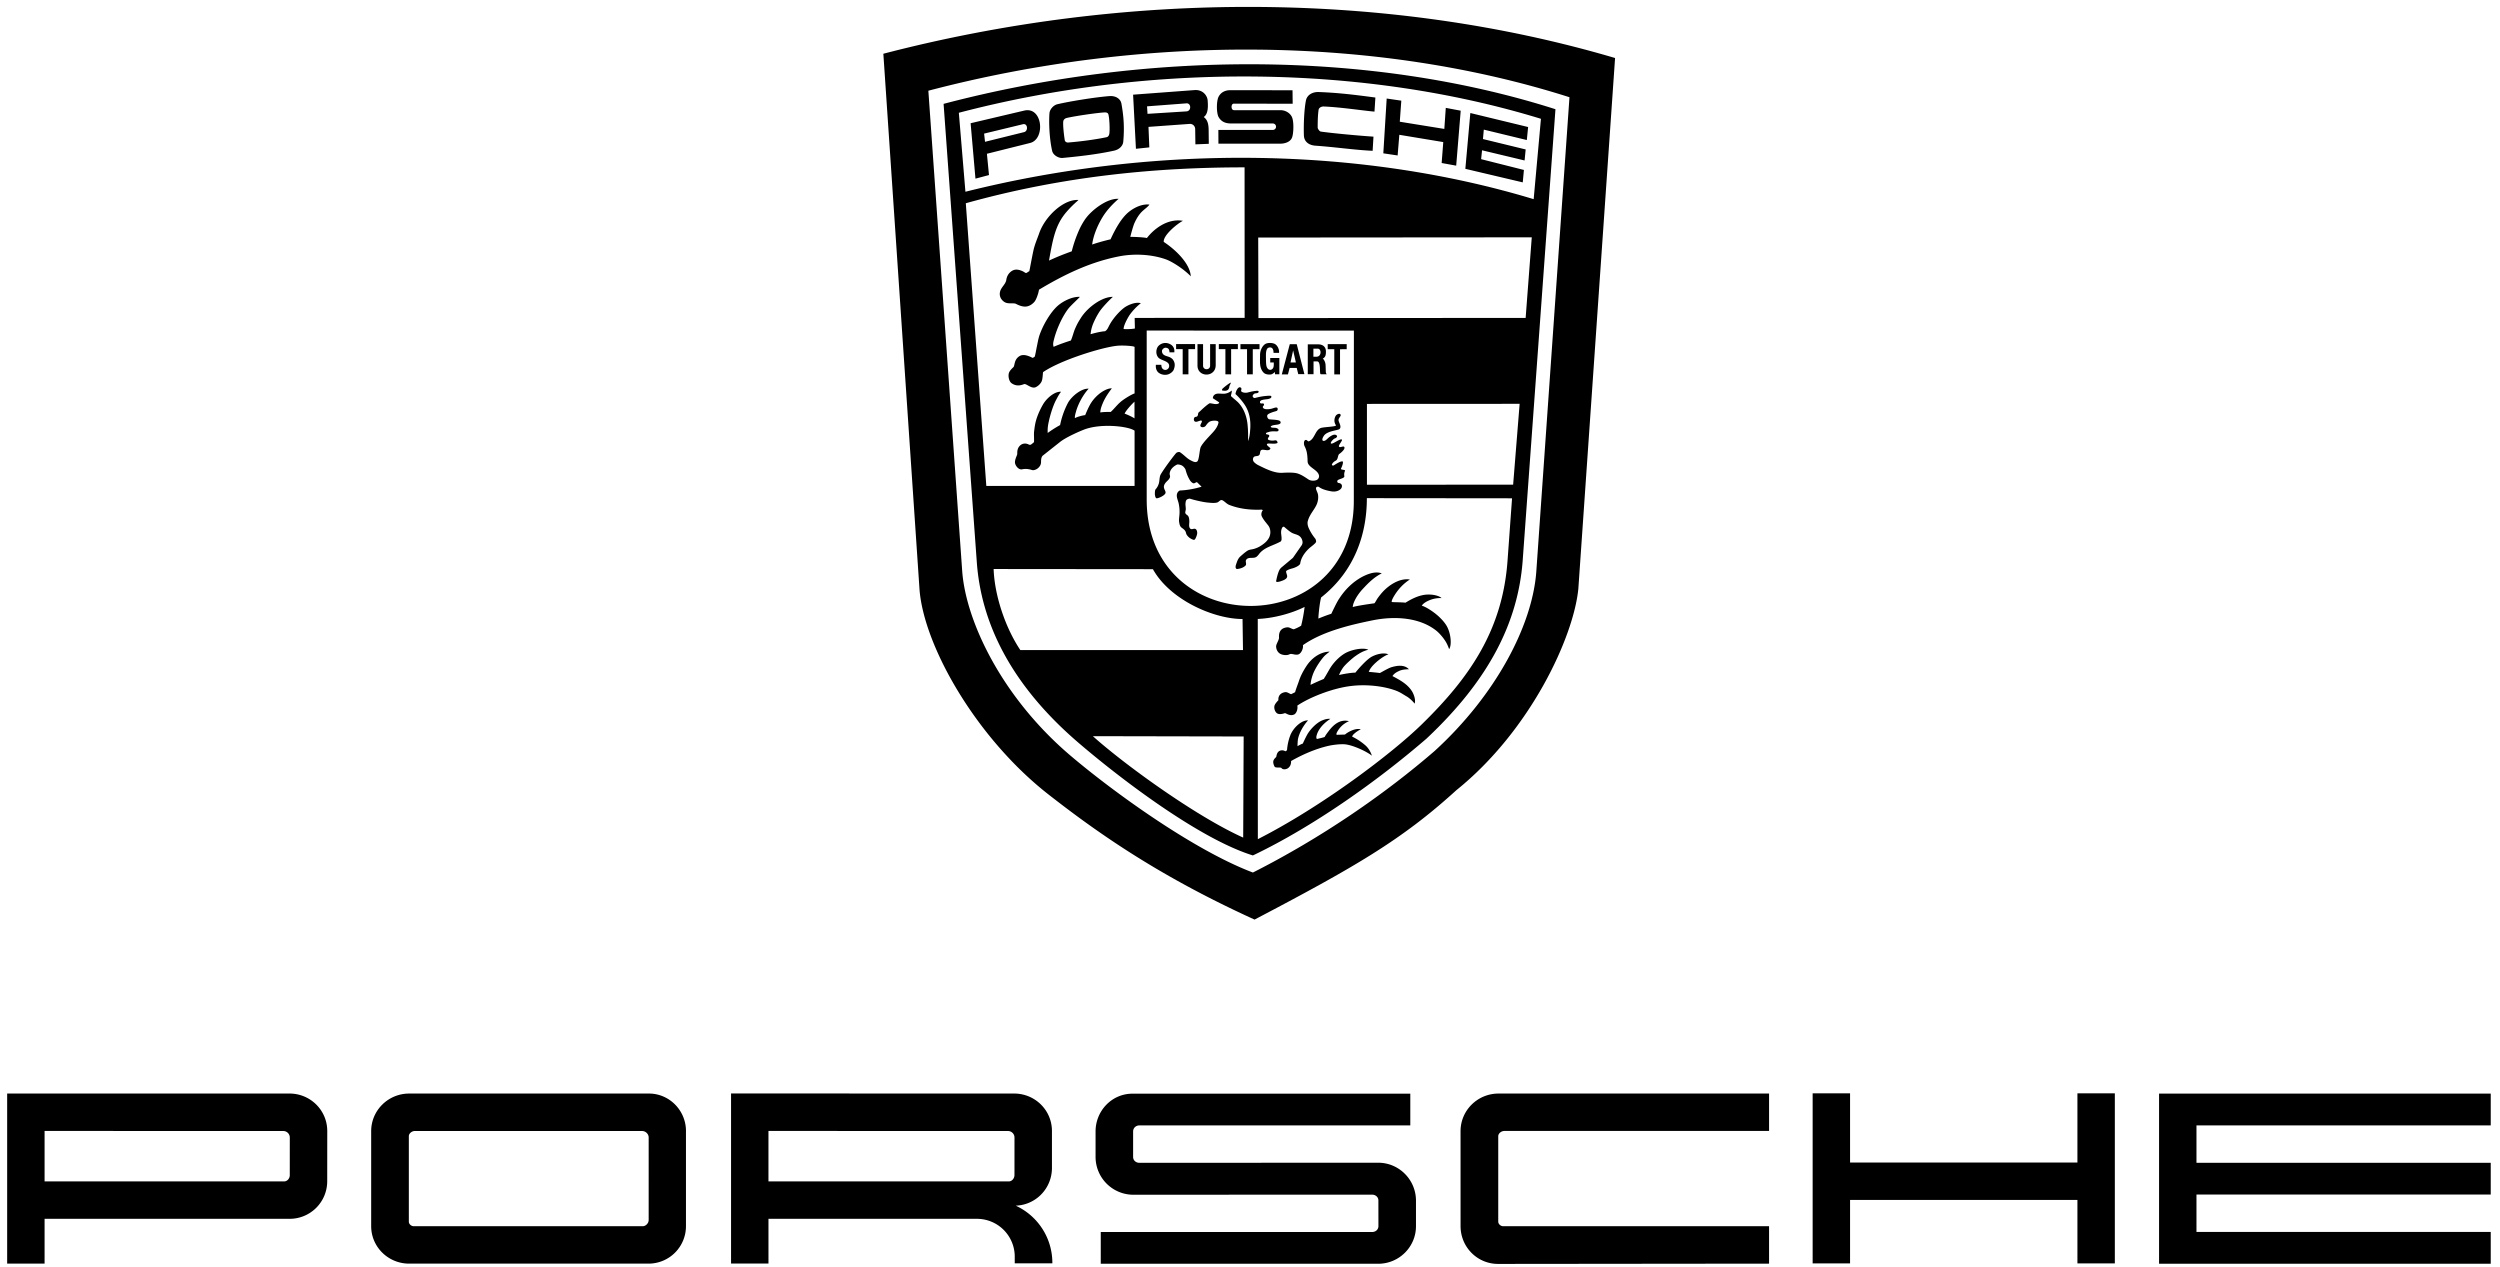
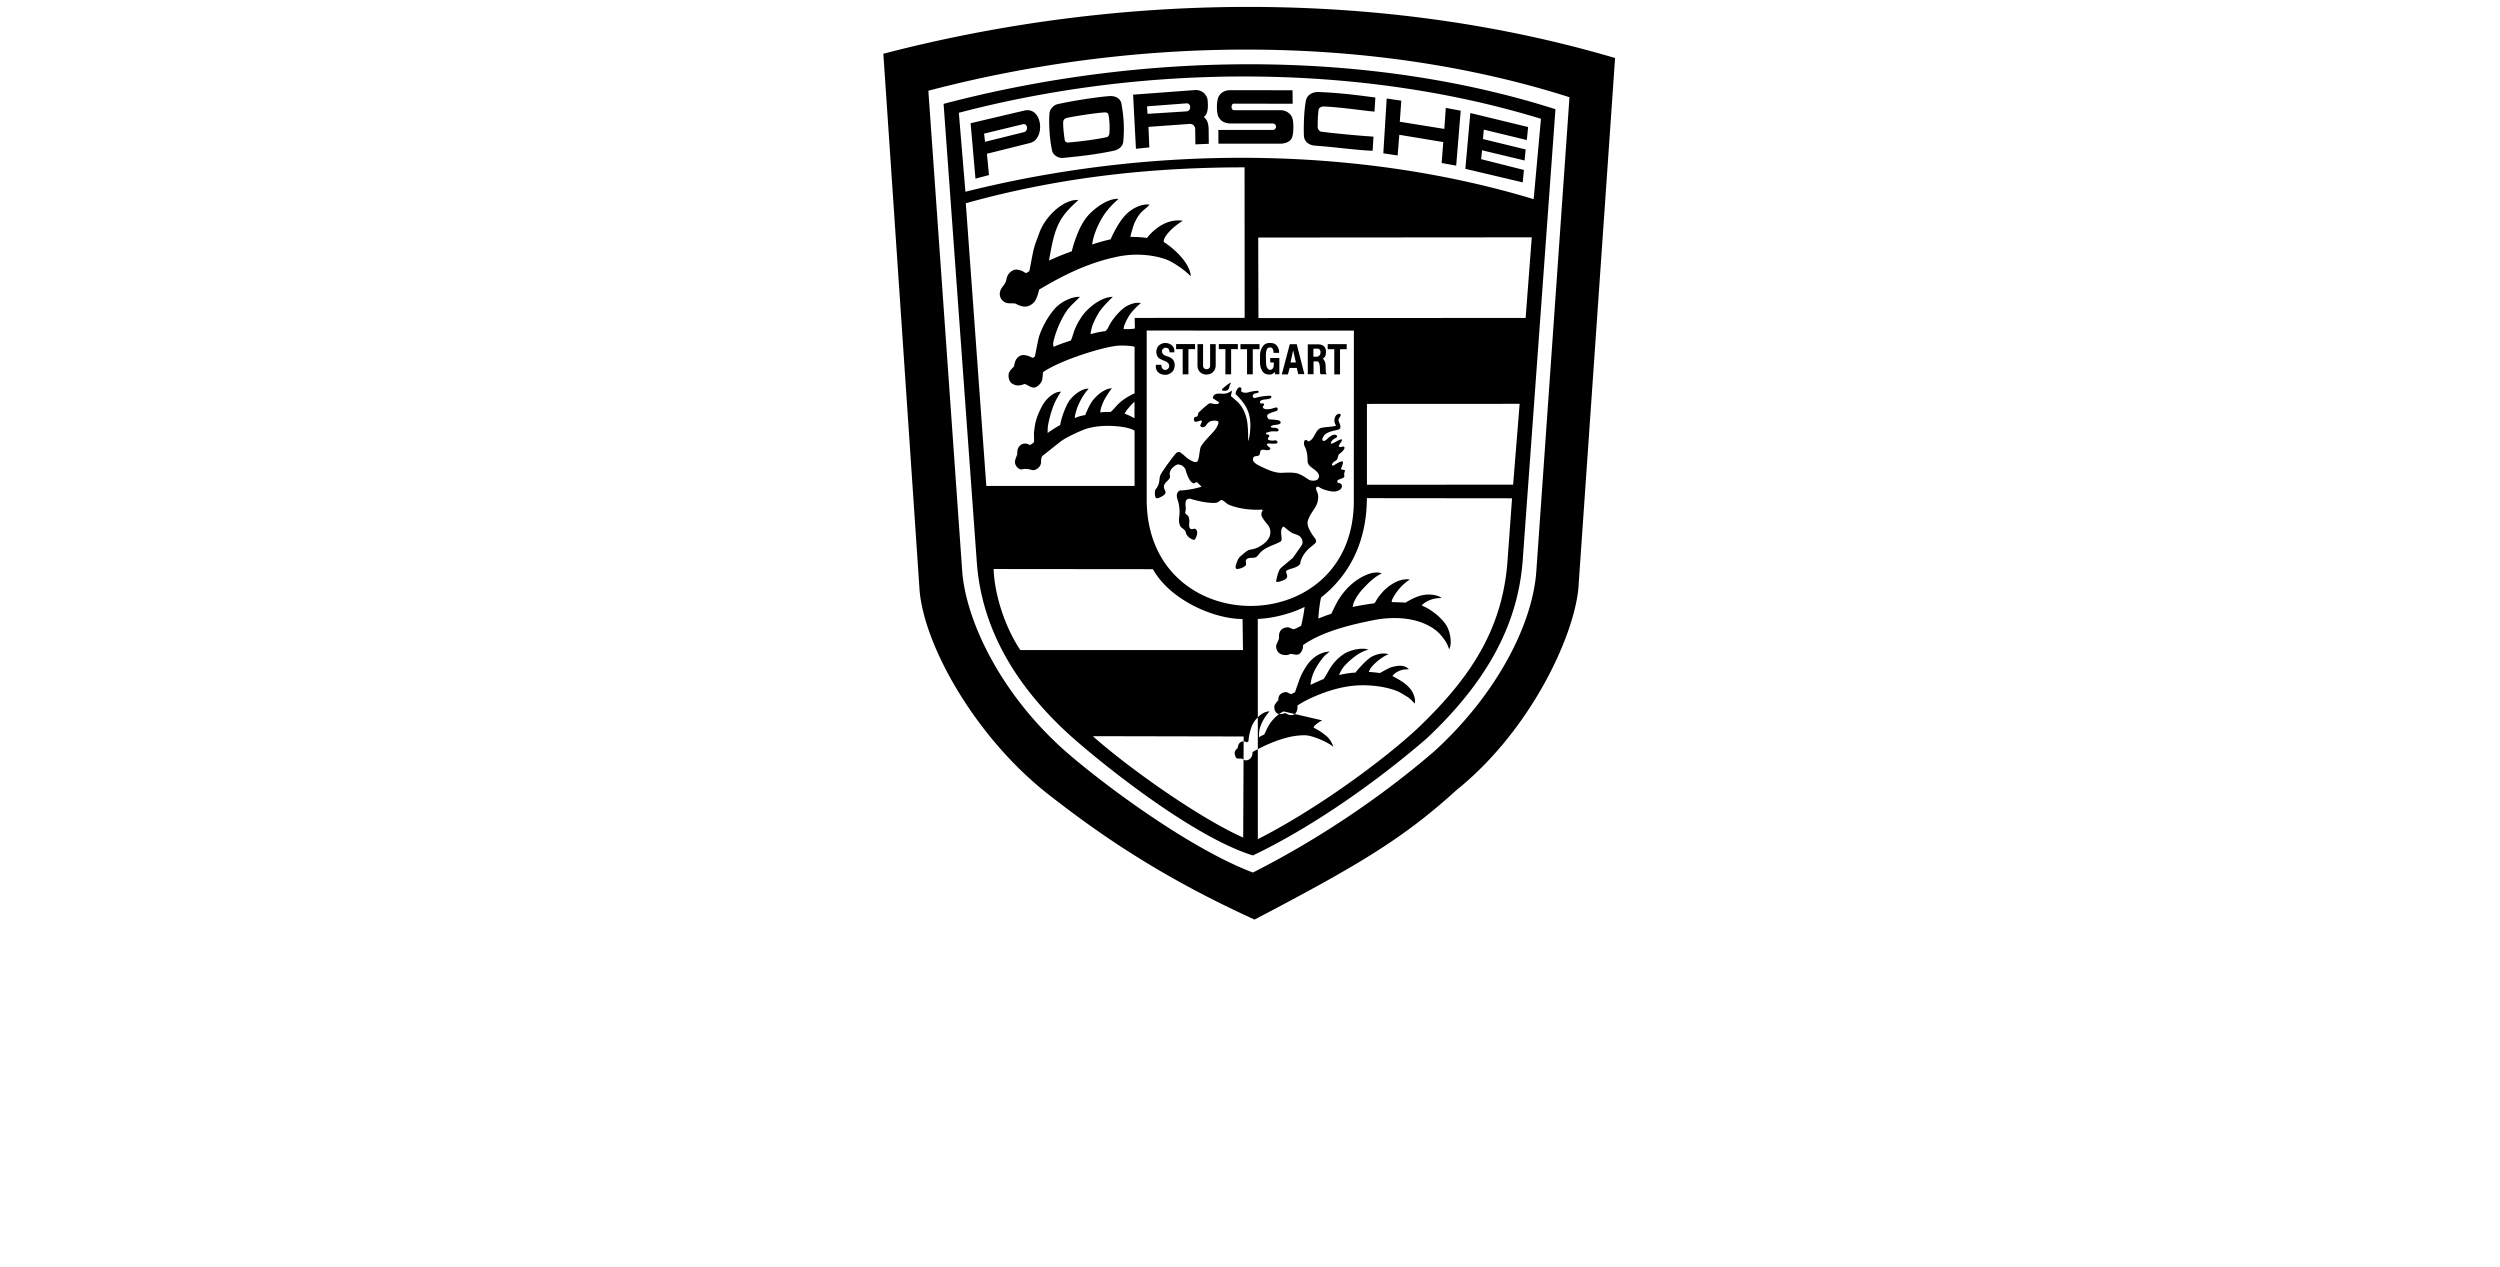
<svg xmlns="http://www.w3.org/2000/svg" aria-hidden="true" fill="currentColor" focusable="false" viewBox="0 0 5935.65 3008.83">
-   <path d="M5215 2671.94v88.83h698.65v75.39H5215V2925h698.65v75.4h-787.48v-403.86h787.49v75.4Zm-282.67 88.15h-539.8v-164.22h-88.83v403.82h88.83v-150.77h539.81v150.77h88.83v-403.82h-88.83Zm-1464.62-74.37.05 225.42c0 49.55 39.51 89.73 89.07 89.73l643.39-.68v-88.82h-631.38c-5.5 0-11.64-4.89-11.61-10.93v-202.72c0-6.79 7.37-12.51 14.51-12.51h628.49v-88.83h-642.34c-49.55 0-90.17 39.78-90.17 89.34Zm-195.55 74.88-566.9.21c-8.25 0-14.94-5.68-14.94-13.93v-60.54c0-8.24 6.61-14.33 14.86-14.33h643.25v-75.4l-659.59.06c-49.14-.06-87.67 40.82-87.67 89.67v60.54a89.74 89.74 0 0 0 89.73 89.73l566.89-.2c8.15 0 14.92 5.75 14.9 14h-.05l.09 60.76c0 8.32-6.71 13.92-14.9 13.92h-644.35v75.4h658.73c49.49 0 89.7-40 89.69-89.29v-60.76c-.17-49.5-40.28-89.84-89.73-89.84Zm-773.6 237.75v1.07h-89.3v-15.87a89.73 89.73 0 0 0-89.72-89.74h-495V3000h-88.83v-403.79l672.63.11v.06c49.34.26 89.26 39.66 89.26 89v87.54c0 48.51-37.87 88-86 89.65a149.42 149.42 0 0 1 86.97 135.78Zm-89.9-297.69a15.44 15.44 0 0 0-15.14-15.33l-569-.18V2805h570.6c7.49 0 13.45-7.2 13.45-14.81h.06Zm-780-15.23v225.43a88.88 88.88 0 0 1-89.12 89.33H971.4c-49.56 0-90.13-39.5-90.13-89.05v-225.42c0-49.56 40.62-89.34 90.18-89.34h569.42c48.4.05 87.82 40.12 87.82 89.05Zm-88.54 15.16c0-8.25-7.29-15.26-15.54-15.26l-539.37-.12c-7.14 0-14.5 5.64-14.51 12.51v202.72c0 6 5.89 10.92 11.61 10.93h543.54c7.44 0 14.27-7.06 14.27-14.79ZM777 2685.43l-.11 119.08a89.17 89.17 0 0 1-89.51 89.29H105.85v106.31H17v-403.82h670.36v.06c49.52.08 89.64 39.56 89.64 89.08Zm-88.94 15.23a15.44 15.44 0 0 0-15.14-15.33l-567.07-.18V2805h568.7c7.62 0 13.45-7.2 13.45-14.81Z" />
-   <path fill-rule="evenodd" d="M3458.06 1875.86c-130.47 119-242.79 183.19-479.4 307.47-220.24-100.31-364-199.19-488.66-296.57-172.28-134.31-296-352.4-306.76-486.15l-85.95-1273C2679.54-24 3298.86-20.55 3834.6 137.74l-87.21 1260.16c-11.1 114.12-113.06 336-289.33 478Zm189.58-519.71 78.69-1125.3C3265.27 83.83 2713 81.65 2204.16 215.4l80.32 1140c8.37 118.48 93.6 299.68 257 438.53 98.32 83.6 291 223.91 433.23 277.69 163.93-83 312.94-186.27 431.07-288.21 146.47-133.6 233-299.7 241.89-427.28Zm-260.8 397.56c-113.23 97.78-265.68 207.37-412.16 277.34-130.84-40.53-324.19-189.93-417.24-270.25-162.29-140.3-228.26-287.12-238.25-426l-78.87-1088.21C2724.81 119.2 3253.64 119.2 3693.05 259.3L3615.1 1333c-11.27 142.84-77.61 279.32-228.26 420.72Zm-1110.31-1486 15.63 187.55c462.5-115.76 947-104.13 1349.16 17.63l17.27-190.82C3241.86 154.16 2736 147.25 2276.53 267.74Zm1150.13 69.61-104.32-17.27-4 49.07-34-5.09 8-130.12 34.72 5.1-3.64 50 105.77 17.08 3.45-50 35.43 6.72-10.71 130.48-34.52-6.29 3.82-49.61Zm-503.43-44.16c-12.73 0-22.91-3.44-29.63-14.71-5.8-9.27-5.8-39.44 0-49.43 6.37-11.63 17.81-14.9 27.27-14.9l147.92.18.35 32-139.92-.19c-6.91 0-7.08 15.46.55 15.46h110.3c12.92 0 24.35 7.81 28 18 4 10.9 3.28 35.62 0 45.8-3.08 10.18-14.72 15.8-29.26 15.8h-145.93l-.19-32.71h129.92a7.66 7.66 0 0 0 0-15.27Zm-85.58 13a12.24 12.24 0 0 0-12.46-12h-.26l-98.14 7.09 2 48.7-31.79 3.31-6.73-128.48 146.13-10.91c18.9-1.45 30 12.73 30.88 24.54 1.09 14 1.63 32-9.28 39.44 9.1 6.72 11.46 16.72 11.64 30.71l.36 32.9-31.8 1.27-.52-36.54Zm-20.85-41.7c12.54-.72 11.45-20.18 0-19.08l-93.41 7.09 1.09 17.81Zm-306-17.06c30-7.09 91.4-16.9 123.58-19.27 14.72-1.08 26.16 6.55 28.17 18 4.72 26.36 7.64 53.61 4.37 90.14-.91 10.54-10 18.91-22 21.45-41.23 9.09-87.59 14-122 17.27-8.72.91-22.52-6-24.89-16.9-6-26.54-8.18-63.61-6.37-89.05.74-9.47 9.46-19.46 19.09-21.64Zm116.73 78.26c4.17-.9 6-5.45 6.36-8.73 1.46-10 .18-36.16-2.19-44.9-.72-3.44-3.63-5.62-10.17-5.08-17.81 1.09-64.89 7.82-88.14 12.91-6.17 1.45-8.54 5.08-8.9 8.35-1.09 8.54 1.45 32 3.64 45.08.54 3.09 4.55 5.26 7.63 5.09 31.43-2.54 68.51-7.63 91.77-12.72Zm515.35-72.85c-6.92-.19-11.64 4-12.17 7.64-1.65 10.72-2.21 24.53-2.21 42.53 0 2.35 4 8.89 7.46 9.44 31.27 4.36 91.95 9.82 125 12l-2 33.62c-43.45-2-88.88-8.9-135.94-12.18-15.44-1.09-26.71-9.44-27.26-24.34-.9-24.54.55-61.62 4.9-83.23 2.92-13.28 15.62-20.17 30-19.82 43.41 1.64 78 5.45 134.84 13.08l-2.16 33.45c-27.63-2.38-80-10.56-120.48-12.2Zm-711.15 9.76c44-10.36 50.69 67.78 14 76.87L2343.2 365.1l4.91 50.52-32.11 8.55-11.5-131.59 127.21-30Zm-.53 51.18c10.53-2.36 9.08-21.25-2.2-18.89l-92.5 22.35 2.19 19.46Zm1087.54 43.05-2.18 21.08 101.58 25.62-2.75 29.5-136.3-32.16 11.83-132.5 137.2 33.26-3.08 30.9-102.14-24.74-2 22.36 101.4 24.71-2.54 26.17-101-24.16Zm-983.08 377.11c-14.17 18.9-27.26 48-33.43 72.69-2.19 8.37-2.19 11.45-.72 16.9 13.43-6 30.89-11.82 41.06-15.09 4-8.89 6.17-19.08 9.63-27.25 5.44-12.72 8.9-18.18 14.54-27.08 16.18-25.08 50.34-49.79 75.59-49.25-8.36 7.26-25.81 25.44-32.7 36.34a183.55 183.55 0 0 0-14.91 29.08 90.77 90.77 0 0 0-5.45 23.27c13.08-3.82 26-6.54 34.34-7.09 5.64-3.09 7.45-9.1 10.55-14.73 9.62-18 28.52-38.17 40.52-44.7 9.63-5.27 23.81-10.36 34-7.08-10.9 8.17-22.35 21.25-27.44 29.08-5.27 8.35-13.81 24.54-13.45 32.16 8.92.73 21.63 0 26.73-1.27l-.56-25.09 261.14-.19-.18-357.29c-203.18 0-425.8 19.27-661.86 85.24l48.7 671.13h352v-131.18c-14.17-10.54-80-18.18-120.48-2.37-9.81 3.81-41.8 17.63-56.34 29.07l-40.88 32.36c-4 3.27-4.36 10.36-4.36 15.79 0 12-14 21.09-21.8 18.54-6.37-2.18-15.09-3.45-23.09-1.63-8.54 1.81-16.16-8.93-16.9-15.08-1.09-7.64 4.92-17.62 5.28-20.9.37-3.1-1.64-15.28 9.62-22.72 5.08-3.26 12.17-3.09 17.27-.36a6.66 6.66 0 0 0 4.9.74c1.83-.74 6.73-5.08 8-6.18.55-7.26-.54-18.72.19-25.07 1.64-12.36 2.36-19.45 6.17-31.45a182.65 182.65 0 0 1 15.62-34c9.46-15.44 28.17-30.34 42.18-29.08-5.47 7.28-7.28 11.1-11.27 18.55-7.46 13.63-14.36 36.17-17.62 51.43-2.2 9.81-3.27 17.45-2.73 27.8a273.23 273.23 0 0 1 29.44-18.71 195.68 195.68 0 0 1 18.16-51.79c9.09-17.27 33.62-36 49.63-34.54-15.08 16.35-25.82 39.07-29.81 53.61-1.64 5.81-3.64 12.55-2.72 16.17 6-3.27 18.36-6.54 24.34-7.08 4-10 9.46-22 14-29.08 14.17-21.82 36.52-35.08 49.25-34.53-10 13.45-18.55 25.62-24.72 43.62a48.74 48.74 0 0 0-2.73 13.62c7.81-1.26 20-1.26 24.9-1.26 9.09-8.18 15.62-18 26.53-26.36 9.09-7.1 26-16.72 30-17.45V823.86c0-2.37-28.89-4.53-43.25-2.72-38.16 4.55-133.56 34.53-173.91 62.34-.91 2.37-.72 15.63-3.46 21.81-2.36 5.63-8.36 11.44-14.16 14-10.36 4.55-22.36-9.27-27.64-7.26-5.45 2-17.07 6.72-29.62-2.18-5.63-4-8.53-15.28-6.54-23.62 1.82-6 6.91-10.72 10.9-14.54 3.64-3.64 1.09-17.63 14.16-26 9.1-5.82 21.63-1.09 31.27 4a13.87 13.87 0 0 0 5.26-3.09c1.27-3.82 3.27-15.45 5.1-24.54 2.18-9.82 2.91-16.17 5.82-25.25 7.27-22 24.7-53.61 42.89-70.15 14.36-12.73 36.7-22.9 53.25-21.81-1.65 2.52-22.17 20.88-28.18 29.06Zm42-215.13c13.81-19.25 50.16-48.33 78.15-46.69-15.28 13.26-28.73 28-38.17 43.61-12.35 20.18-22.35 45.44-24.53 64.89 9.27-3.46 31.07-9.63 43.61-12.36 11.09-24.17 25.63-50.88 43.63-65.24 12.89-10.36 31.43-19.26 48.7-17.27-4 5.64-10.54 10-15.45 14.54-8.9 7.81-15.07 18.36-20 29.08-3.64 8-9.81 32-10 33.08 12.54-.18 34.71 1.26 39.44 2.72 14.73-19.27 46.9-47.26 85.41-40.89-16.72 9.07-47.25 35.59-45.42 50.15 25.07 16.18 62.51 50.16 64.14 81.61-17.07-17.81-45.24-35.45-59.42-40.35-34-12-74.52-13.63-108.31-7.46-70.51 13.28-132.84 43.8-192.63 79.61-1.44 9.63-6.73 24.17-11.09 29.08s-10.9 9.63-18 10.72c-8.9 1.45-18-2.18-25.62-6.18-4.92-2.72-17.81.74-26-3.64-5.63-2.91-14.37-11.09-12-24 2-11.45 13.44-18.36 15.08-29.26 2.35-16 14-22.9 20-24 6.54-1.27 13.27.91 19.25 3.64 2.55 1.26 5.27 3.44 7.65 4.18 2.36-.74 5.8-3.64 7.81-4.54.54-1.83 6.55-35.08 9.81-49.62s8.9-26.91 13.63-40.52c14.18-40.34 58-81.06 93.05-78.88-1.82 2.55-13.09 10.73-28.72 28.9-25.25 29.62-31.62 61.07-41.07 115 19.44-9.08 36.34-15.63 54-22a310 310 0 0 1 16.73-48.88 166.92 166.92 0 0 1 16.34-29.12Zm1059.11 44.69-649.47.53.56 191.18 634.39-.37 14.53-191.37Zm-574.91 989.85c-7.45 3.82-16.71 1.46-20.52-.19-6.55-2.72-10.9-9.47-11.46-17.26-.53-6.18 5.46-13.63 6.73-20.37.53-2.73-2.36-16.16 9.08-23.08 2.2-1.26 8.72-3.63 13.26-2.89 4.56.9 8.19 3.82 12.73 4.54a89.09 89.09 0 0 0 17.63-8.54 364.57 364.57 0 0 0 8.16-44.54c-32.51 16.18-75.06 27.08-111.21 28.54l.19 522.86c151.74-77.07 318.2-203.18 389.06-272.43 114.69-111.77 191.91-225 203.72-388.19l10.77-148.66-344.72-.37c0 84.32-28.17 172.29-108.69 235.89-4.54 18.36-6.71 49.25-6.36 50 11.09-4.56 21.46-8.55 30.55-11.27.72-1.09 13.62-29.26 19.44-36.89 13.63-21.08 32-39.09 54.32-51.09 14-7.08 31.09-13.62 46.17-8-19.81 9.44-35.28 26.52-44.53 36.33-8.54 9.1-18.53 22.54-23.07 36.36a66.16 66.16 0 0 0-1.46 7.26c9.28-2.92 38.88-7.26 51.24-8.91 1.46-.19 5.27-8.36 8.19-12.36a164.07 164.07 0 0 1 11.61-14.54c14.91-16.18 40.16-33.44 64.69-29.63-13.43 8.55-28.17 22.17-40 43.61-1.65 3.28-3.82 7.82-2.91 9.81 3.63.74 21.63.37 32.54 1.65 12.52-7.8 25.81-14.72 40.16-17.8 16.17-3.64 37.26-.73 45.62 6.9a66.26 66.26 0 0 0-28 4.71c-5.09 2-15.27 6.74-19.09 13.27 9.62 2.72 25.45 13.09 35.43 21.46 6.92 5.8 15.28 14.18 20.55 21.8 13.26 18 16 50.34 8.89 60a93.38 93.38 0 0 0-7.27-16.55c-6.36-10.71-16.36-22.36-24.91-28.72-41.23-31.43-100.65-33.08-149.19-23.26-41.62 8.54-116.67 24.18-165.73 59.06 1.26 6.17-2.55 16.54-8.17 20.52-7.44 5.49-18-1.95-23.43 1Zm81 58.77c5.44-8.36 12-20.53 15.25-25.81 11.46-18.36 28-32 39.25-37.27 15.46-7.46 40.33-11.81 51.43-6.37-12.17 2.92-21.44 8.55-30 14.54-8.73 6-25.84 21.64-30.19 28.2a91.78 91.78 0 0 0-9.44 17.26c13.79-3.1 30.35-5.65 38.88-5.65 6.17-7.82 22.54-26.52 34.72-35.26 9.81-6.92 30.72-13.81 43.79-8.18-12.53 4-34.7 21.46-42.89 34-1.8 2.9-3.45 6-3.81 7.62 6.73.56 19.44 1.83 26.36 2.73.72 0 19.63-11.61 28.17-14 11.09-3.11 29.26-7.09 40.72 5.09-8.36.17-16.18.9-22.36 3.64-8.92 4-12.73 6.9-16.71 12.53 17.43 9.27 35.62 18.91 46.33 36 3.82 6 9.62 20.18 6.36 29.44-5.46-6.9-12.91-13.63-18.91-17.08-8.54-4.9-14.72-9.62-25.09-13.62-32.51-12.17-75-15.44-109-10.91-44 5.63-97.95 27.45-125.56 46.34 1.8 8.54-2.36 18.53-7.27 20.9-10.36 5.28-20.34-3.64-22.17-3.08-2.72.9-11.09 3.82-17.07 1.27-6-2.36-9.82-12.92-7.46-19.63 1.8-5.09 9.1-12.35 9.1-12.35-1.11-11.1 6.17-17.8 16.16-19.1 5.65-.53 9.62 3.82 14.18 4.74 4.17-2 7.09-3.44 9.25-4.56 2.55-9.07 6.37-18.35 8.92-26 4.17-12.9 10.34-24.36 18.16-36.34 11.27-17.26 31.27-33.63 55.06-34-7.27 5.63-11.46 8.72-16 14.35a172.8 172.8 0 0 0-19.26 29.26c-4.9 9.28-9.46 23.07-10.18 35.25q15.43-7.45 31.28-14Zm-3.52 98.29c6.17-2.55 12.7-4.35 19.25-3.61-15.27 9.79-29.25 24.14-33.07 41.24-.37 1.8-.37 5.44 1.27 6.53 4.35-1.09 15.44-3.45 18.35-4.91 1.81-3.82 6.34-9.81 9.45-13.82 10.9-14.51 26.54-29 48.16-23.6-14.19 6.36-22.36 15.25-28.54 26.52-1.09 2-1.8 5.83-.36 5.83 3.63 0 17.45-.56 19.44-.56 6.36-5.63 24.91-16.36 37.64-12.36a64.49 64.49 0 0 0-17.27 11.83c-1.27 1.43-2.91 3.26-3.26 5.44a145.19 145.19 0 0 1 30.53 20c4.9 4.17 12 12 16.34 25.43-10.9-9.44-46.52-26.37-66-27.27-12.72-.53-28.51 1.83-36.52 3.64-30.72 6.92-62.33 20.74-89.41 36.18.19 5.27-.73 11.61-6.71 16.53-4 3.28-12.72 4.91-16 .19-1.8-2.55-13.62.19-16.15-3.08a24.1 24.1 0 0 1-3.47-10.37c-.34-6 3.64-9.62 6.92-12.73.9-1.09.72-11.24 8.35-14.71a13.59 13.59 0 0 1 13.45 1.11c1.65-.93 2.92-1.83 4-2.55a123.08 123.08 0 0 1 7.45-34.53c6-16.73 25.62-37.08 42.52-36.36-11.46 12.36-20.71 29.44-23.82 43.64-.9 4.53-1.24 13.45-1.24 17.61a81.33 81.33 0 0 1 12.7-6.34c1.83-4.38 7.09-15.28 9.81-20.19 6.88-12.75 22.34-29.09 36.16-34.73ZM2359.13 1351c2.18 63.24 28 139.59 63.42 192.45h528.64l-1.09-73.77c-68 0-171.73-44.9-212.8-118.31l-378.17-.37Zm363.43-164.93c0 336.2 491.74 336.2 491.74 3.45l.19-404.54-491.93-.17ZM2881 1025c5.82-6.36 10.92-14.72 12-21.81.92-5.81-15.44-5.45-21.43-1.81-3.27 2-6.37 6-8.91 9.64-1.82 2.72-8.36 4.9-11.63 1.82-3.46-3.27 2.73-8.91 2.54-12.36 0-5.82-11.09 2.9-16.18.53-3.45-1.63-3.64-6.89-1.27-10 1.27-1.63 4.91-.91 6.55-2.71s1.63-4.55 2.18-6.91c.73-2.72 3.63-4 5.45-6 6.91-6.72 20-18.18 22.54-18 6 .54 14.54 3.64 19.8.9 1.09-.55 3.09-2.36 1.26-3.45l-14.17-9.29a10 10 0 0 1 3.27-7.82c6.54-5.82 16.72-1.81 25.27-3.09a29.19 29.19 0 0 0 16-7.45c1.09 4.36-1.63 8.73-1.63 13.26 5.45 5.1 11.09 9.45 16.36 14.37 15.63 15.61 22.35 38.34 23.44 58.33.91 9.27.91 18.72.91 34.17 2.55-6.54 4.19-16.18 4.73-24.54 2.36-24.72-1.45-46.7-15.44-65.43a146.34 146.34 0 0 0-19.27-21.81c.74-7.27 6.91-19.63 12.73-15.08 3.82 2.91-1.81 7.27 2.18 9.81 4.37 2.72 10.73 2.36 13.45 1.81 6.36-1.63 12.54-3.26 18.34-3.81 2.73-.18 7.27-1.46 8.19 1.27.73 1.81-1.26 3.09-3.28 3.82-2.36.73-6 .19-8 2.18-1.64 1.63-3.25 3.46-2.72 5.81a5 5 0 0 0 6.55 3.28 142.08 142.08 0 0 1 33.61-5.1c6 0 4.71 4.37 1.82 6a21.44 21.44 0 0 1-7.08 2.19c-10.72 1.25-18.73 2-17.46 8.16.9 4.19 7.64.18 9.08 3.27 1.65 3.27-2.89 5.09-2.53 7.28 1.1 6.91 14.36 5.45 20.53 4 4.54-1.09 11.8-4.71 14-1.81a4.85 4.85 0 0 1-2.18 7.28c-6.55 1.81-17.8 5.08-20.9 8.71-2.92 3.46.56 10.54 4 10.91 7.82.9 16.37.9 22.54 2.71 2.34.74 4.35 2.37 4.35 4.91 0 2.72-2.72 3.64-4.9 4.36-4.2 1.27-11.27 1.27-15.09 2.91-1.27.55-3.82 1.46-3.45 2.91 1.09 2.72 6.56 2 11.09 2.53 2.55.19 7.46 2.2 7.46 4.92 0 2.92-2.55 3.82-7.09 3.46-7.09-.54-13.63.36-16.71 1.64-.92.35-6.36 1.08-6.2 3.64.37 3.08 6.2 1.09 7.65 4.18 1.27 2.91-2.72 4.54-3.08 8.18 0 1.45.72 2.18 2.18 2.72 4.71 2 10.15 1.8 14.9.91 4.91-.91 6.71 5.64 5.44 6.37-6.34 3.45-20.52-.18-23.79 1.81-4.54 2.9 7.62 9.44 7.26 10.9a5.53 5.53 0 0 1-2.91 3.64c-6.18 2.36-14.16-2.19-18.7.37-3.82 2.36-2.21 8.35-4.56 11.44-2.92 3.82-9.45 2.18-12.36 4.37-3.8 2.71-4 9.26.19 13.27a39.6 39.6 0 0 0 10.53 7.26c18.91 9.45 38.54 18.89 56.89 17.61 9.45-.53 24.91-1.07 33.44 1.11 11.1 2.72 22.37 11.25 28.17 14.91 4.72 2.89 12.36 3.64 18.36 1.44a10 10 0 0 0 6.36-10.91c-2.72-14.54-26.73-19.06-27.08-33.6-.36-16.72-1.82-25.81-7.26-36.36-2-4-2.36-13.26 2.36-14.53 3.81-.91 5.09 4.36 8.16 3.1 14-5.46 14.57-27.63 29.09-31.82 8.52-2.36 37.25-2.72 34.88-6.35-6-8.56-3.26-18.36 0-22.91 2.18-2.9 8.16-5.82 10.56-2.9 3.26 3.81-4.93 8.35-4.38 14 .54 5.28 8.19 15.45 2.36 20.91-3.45 3.27-29.43 4.37-37.08 16-4.71 7.08-5.25 12.72.37 12.17 4.54-.54 8.36-6 12.55-9.09 7.45-5.44 13.45-7.63 17.63-3.63 2.18 2-.73 5.81-4.74 6.9-3.26 1.09-11.24 9.64-9.07 11.82 3.26 3.45 21.43-12.35 26-9.09 2.36 1.81-8.91 13.45-6.92 16.53 2.36 3.82 10-2.18 12.36.74 3.45 4.36-6 12.9-11.46 16.72-4.17 2.71-2.54 12.9-8.54 16-6.71 3.27-9.81 9.07-9.08 10 .73 1.44 2.36 2.55 4.91.9 7.45-4.71 16.71-10.35 20.52-8.9 2.18.92-.9 11.26-3.63 16.17s11.09 2.18 9.07 6.36a20.51 20.51 0 0 0-1.43 12.17c1.09 5.65-14.91 6.9-16.37 10.71-1.62 4.38 1.65 5.47 3.26 5.66 9.65 1.45 8.38 10.34 4.56 14.16-5.09 5.09-13.81 7.08-21.46 5.8-6.55-1.09-21.24-3.79-30-10.34-2.73-2-6.74-.56-7.27 2.18-.56 3.1 2.71 8.72 4.17 13.45 2 7.09.9 16-1.46 22.92-5.07 14.35-18.69 26.34-22.51 43.61-.92 4.53.37 10.17 2.18 14.54a110.88 110.88 0 0 0 16.34 26.36c.93 2.55 2.21 5.44 1.12 7.8-1.46 3.64-12.73 11.46-16 14.56-10.37 9.63-19.28 22.17-21.27 35.8-.74 4.91-11.27 9.81-18.36 11.81-5.25 1.45-10.71 2.91-15.06 6.36-.56 4 1.8 7.45 2.33 11.43.93 6.92-7.79 10.37-14.54 12.55a29.62 29.62 0 0 1-10 2c-1.27 0-1.62-2.21-1.43-3.28 2-9.45 3.79-17.08 7.43-24.89a23.88 23.88 0 0 1 6.2-7.29l26-21.8 20.37-29.26a13.17 13.17 0 0 0 2.55-7.09 19.59 19.59 0 0 0-6.37-14.54c-5.09-4.56-12.55-5.27-18.16-8.18-7.27-3.64-17.82-13.8-19.28-14.54-4-2-6.34 5.27-6.9 9.44-.9 6.36 1.09 12.36.9 18.72 0 2.92-.34 4.54-1.8 6.37-17.08 9.81-38.35 13.45-50.9 29.06-2.18 2.73-4.17 5.66-7.08 7.65-7.09 4.9-18.89-.72-24.18 6.89-2.35 3.48.37 8-.53 11.83-.54 2.18-4.73 5.1-8 6.71a40.58 40.58 0 0 1-13.82 3.47c-5.27-2.55-2-10-.19-15.27 1.82-5.47 4.38-10.91 8.55-14.54 6.17-5.47 14-12.36 18.9-14.72 4.17-2 10.52-2 15.62-4a55.4 55.4 0 0 0 15.08-7.26c7.43-4.72 14.35-10.54 18.54-18.54 4.71-9.1 4.17-21.24-1.83-29.06-5.46-7.09-11.8-14-15.44-22-2-4.37-.56-10.36 2.55-14.37-.19-.17-2.38-1.65-3.64-1.27-26 1.12-52.34-1.8-76.52-11.43-6.36-2.55-12.9-10.74-17.45-11.27-4.17-.56-6.72 4.71-10.9 5.8-6.72 1.83-15.46.74-23.26 0-9.09-.9-28-4.9-41.62-9.25a16.71 16.71 0 0 0-6.54 2c-2.92 2-3.46 6.36-3.64 10-.37 4.91 1.09 9.45.53 14.54-.18 2.55-1.63 5.28-.9 7.65.74 2.89 3.64 4.17 5.63 6 3.27 3.08 3.82 9.45 3.82 14.54 0 5.63-2 13.1 2.72 16.92 2.92 2.34 6.91-.73 10.55 0 4 .73 5.26 5.63 5.45 9.45.19 4.35-3.45 13.6-5.82 16-1.63 1.62-4.36.34-6.36-.56a28.29 28.29 0 0 1-13.09-11.27c-1.26-2.18-1.26-4.91-2.54-7.27-2-4-5.64-6.34-9.27-9.07-4.36-3.28-5.26-9.28-6-14.54-.54-4.93.37-9.65.74-14.57a91.87 91.87 0 0 0-1.83-29.06c-1.63-7.27-5.64-14.54-3.81-21.81a12.43 12.43 0 0 1 6.55-8.19 208 208 0 0 0 51.79-9.07l-10.91-10.74c-2.72 0-4.9 2.73-7.63 2.73-2.91 0-6.91-4.18-8-5.63-5.64-8.36-9.26-18-11.81-27.83-2.36-3.81-5.26-7.62-9.63-9.44a22.28 22.28 0 0 0-9.63-1.83c-9.09 4-17.44 11.83-18.17 21.83-.18 2.55 1.26 4.72.91 7.27-.54 4.34-3.82 7.26-6.91 10.36s-6 6.18-7.27 10.54c-1.1 3.64.18 7.45 1.81 10.9 1.09 2.36 2.37 4.72 1.45 7.26-2.18 6-16.53 12.17-20.71 12.17-1.46 0-2.73-2-3.27-3.63-1.64-5.47-1.27-11.27-.18-16.71a37.91 37.91 0 0 0 8.36-14.54c2.19-7.27 1.09-15.09 4.55-21.83 9.07-15.44 32.33-46.33 36.87-50.87 2-2 6.91-3.1 8.91-1.82 9.82 6.37 15.64 14.18 25.08 19.08 5.1 2.55 11.45 6.38 16 2.74s5.26-28 8.17-34.17c5.32-10.73 20-24.91 30.22-36.36Zm180.89-151.39-4 15.27h-14.54l18.91-71.6h16.53l18.19 71h-14.58l-3.64-14.72Zm14.9-13-6.55-28.71-6.24 28.66Zm-53.09-22.75c.19-4.73-1.27-10.9-5.07-12.36-4-1.46-8.19-.18-10 2.55-3.11 5.08-3.11 12-2.92 22.53 0 6.36.19 15.26 1.46 19.46 3.08 9.62 11.27 10.17 15.25 4.17 2-2.91 2-8.55 1.83-13.63h-8.38V850h21.64v38.53h-10.35v-5.26a42.46 42.46 0 0 1-6.92 4.91c-3.64 1.63-10.53 1.63-16.15-.73-4.74-2-9.28-8.36-11.27-16.54-2-8.55-1.11-19.64-1.11-29.08.19-10 5.46-21.09 12.72-25.27 5.1-2.9 14.54-2.9 20.53-.72 7.28 2.55 12.91 13.08 11.82 22Zm-243.45-19.5c5.82 3.63 8.9 10.37 7.84 18.17h-11.46c0-7.26-3.08-10.72-9.27-10.9-3.82-.18-8.54 4.19-8.54 7.46-.19 9.62 8.35 11.62 14.17 13.43 4.36 1.28 9.63 4 12.18 7.83 4.72 6.9 5.27 14.17 1.46 23.62-1.82 4.54-8.72 10-14.54 11.27A25.73 25.73 0 0 1 2751 885c-5.28-4-7.65-11.81-6.56-18.9h12.91c0 3.46.54 6 2 8.18a8.76 8.76 0 0 0 6.54 4 9.36 9.36 0 0 0 10-8.65 9.77 9.77 0 0 0 0-1.71c-.72-11.09-19.26-11.81-25.62-18.9-7.64-8.72-5.27-22.71.9-28.35 8.56-8 20.19-8 29.08-2.36Zm366.95 47.4c.19 2.72.37 12.36.73 18.53.19 1.81 2 4.18 2 4.36h-13.63c-1.82 0-2-3.27-2.18-6-.37-7.27.35-24.53-6.73-24.53h-8.72v30.35H3105v-70.91h24.53c12.36 0 18.54 7.1 18.54 16.72 0 6.36-.19 13.82-7.46 16.9 3.84 3.63 6.02 9.08 6.57 14.53Zm-18.67-37.92h-10.18v19.09h7.45c12.33-.05 12.2-19.14 2.71-19.14Zm-306.84 60.94H2808v-59.84h-15.63v-12h45.07v12h-15.81v59.79Zm87.74 0v-59.84h-15.63v-12h45.2v12h-16v59.79Zm35.73-71.78h45.25v12.17h-16v59.6h-13.62v-59.6h-15.63Zm236.41 12.18v59.78h-13.63v-59.82h-15.61V817h45.06v12.17Zm-308.44 39v-51.11h13.26v49.8c0 29.8-43.26 29.8-43.26.91v-50.71h13.26v51.26c0 11.09 16.74 11.09 16.74-.19Zm30.59 53.62a142.51 142.51 0 0 1 16.17-12.35c5.81-3.82-.73 4.92-1.09 8.54-1.09 9.82-8.55 10.91-16.73 9.09-1.43-.36-.88-3.1 1.65-5.28Zm341.76 229.12 347.1-.19L3608 958.78l-362.54.19v191.91Zm-292.73 597.68-358-.72c73.78 66.34 244.61 190.46 356.92 240.79l1.09-240.07Zm-259.17-794.88c-6.9 6.17-20.71 21.45-23.45 28.34 6 2.18 17.81 7.46 23.45 11.27v-39.61Z" />
+   <path fill-rule="evenodd" d="M3458.06 1875.86c-130.47 119-242.79 183.19-479.4 307.47-220.24-100.31-364-199.19-488.66-296.57-172.28-134.31-296-352.4-306.76-486.15l-85.95-1273C2679.54-24 3298.86-20.55 3834.6 137.74l-87.21 1260.16c-11.1 114.12-113.06 336-289.33 478Zm189.58-519.71 78.69-1125.3C3265.27 83.83 2713 81.65 2204.16 215.4l80.32 1140c8.37 118.48 93.6 299.68 257 438.53 98.32 83.6 291 223.91 433.23 277.69 163.93-83 312.94-186.27 431.07-288.21 146.47-133.6 233-299.7 241.89-427.28Zm-260.8 397.56c-113.23 97.78-265.68 207.37-412.16 277.34-130.84-40.53-324.19-189.93-417.24-270.25-162.29-140.3-228.26-287.12-238.25-426l-78.87-1088.21C2724.81 119.2 3253.64 119.2 3693.05 259.3L3615.1 1333c-11.27 142.84-77.61 279.32-228.26 420.72Zm-1110.31-1486 15.63 187.55c462.5-115.76 947-104.13 1349.16 17.63l17.27-190.82C3241.86 154.16 2736 147.25 2276.53 267.74Zm1150.13 69.61-104.32-17.27-4 49.07-34-5.09 8-130.12 34.72 5.1-3.64 50 105.77 17.08 3.45-50 35.43 6.72-10.71 130.48-34.52-6.29 3.82-49.61Zm-503.43-44.16c-12.73 0-22.91-3.44-29.63-14.71-5.8-9.27-5.8-39.44 0-49.43 6.37-11.63 17.81-14.9 27.27-14.9l147.92.18.35 32-139.92-.19c-6.91 0-7.08 15.46.55 15.46h110.3c12.92 0 24.35 7.81 28 18 4 10.9 3.28 35.62 0 45.8-3.08 10.18-14.72 15.8-29.26 15.8h-145.93l-.19-32.71h129.92a7.66 7.66 0 0 0 0-15.27Zm-85.58 13a12.24 12.24 0 0 0-12.46-12h-.26l-98.14 7.09 2 48.7-31.79 3.31-6.73-128.48 146.13-10.91c18.9-1.45 30 12.73 30.88 24.54 1.09 14 1.63 32-9.28 39.44 9.1 6.72 11.46 16.72 11.64 30.71l.36 32.9-31.8 1.27-.52-36.54Zm-20.85-41.7c12.54-.72 11.45-20.18 0-19.08l-93.41 7.09 1.09 17.81Zm-306-17.06c30-7.09 91.4-16.9 123.58-19.27 14.72-1.08 26.16 6.55 28.17 18 4.72 26.36 7.64 53.61 4.37 90.14-.91 10.54-10 18.91-22 21.45-41.23 9.09-87.59 14-122 17.27-8.72.91-22.52-6-24.89-16.9-6-26.54-8.18-63.61-6.37-89.05.74-9.47 9.46-19.46 19.09-21.64Zm116.73 78.26c4.17-.9 6-5.45 6.36-8.73 1.46-10 .18-36.16-2.19-44.9-.72-3.44-3.63-5.62-10.17-5.08-17.81 1.09-64.89 7.82-88.14 12.91-6.17 1.45-8.54 5.08-8.9 8.35-1.09 8.54 1.45 32 3.64 45.08.54 3.09 4.55 5.26 7.63 5.09 31.43-2.54 68.51-7.63 91.77-12.72Zm515.35-72.85c-6.92-.19-11.64 4-12.17 7.64-1.65 10.72-2.21 24.53-2.21 42.53 0 2.35 4 8.89 7.46 9.44 31.27 4.36 91.95 9.82 125 12l-2 33.62c-43.45-2-88.88-8.9-135.94-12.18-15.44-1.09-26.71-9.44-27.26-24.34-.9-24.54.55-61.62 4.9-83.23 2.92-13.28 15.62-20.17 30-19.82 43.41 1.64 78 5.45 134.84 13.08l-2.16 33.45c-27.63-2.38-80-10.56-120.48-12.2Zm-711.15 9.76c44-10.36 50.69 67.78 14 76.87L2343.2 365.1l4.91 50.52-32.11 8.55-11.5-131.59 127.21-30Zm-.53 51.18c10.53-2.36 9.08-21.25-2.2-18.89l-92.5 22.35 2.19 19.46Zm1087.54 43.05-2.18 21.08 101.58 25.62-2.75 29.5-136.3-32.16 11.83-132.5 137.2 33.26-3.08 30.9-102.14-24.74-2 22.36 101.4 24.71-2.54 26.17-101-24.16Zm-983.08 377.11c-14.17 18.9-27.26 48-33.43 72.69-2.19 8.37-2.19 11.45-.72 16.9 13.43-6 30.89-11.82 41.06-15.09 4-8.89 6.17-19.08 9.63-27.25 5.44-12.72 8.9-18.18 14.54-27.08 16.18-25.08 50.34-49.79 75.59-49.25-8.36 7.26-25.81 25.44-32.7 36.34a183.55 183.55 0 0 0-14.91 29.08 90.77 90.77 0 0 0-5.45 23.27c13.08-3.82 26-6.54 34.34-7.09 5.64-3.09 7.45-9.1 10.55-14.73 9.62-18 28.52-38.17 40.52-44.7 9.63-5.27 23.81-10.36 34-7.08-10.9 8.17-22.35 21.25-27.44 29.08-5.27 8.35-13.81 24.54-13.45 32.16 8.92.73 21.63 0 26.73-1.27l-.56-25.09 261.14-.19-.18-357.29c-203.18 0-425.8 19.27-661.86 85.24l48.7 671.13h352v-131.18c-14.17-10.54-80-18.18-120.48-2.37-9.81 3.81-41.8 17.63-56.34 29.07l-40.88 32.36c-4 3.27-4.36 10.36-4.36 15.79 0 12-14 21.09-21.8 18.54-6.37-2.18-15.09-3.45-23.09-1.63-8.54 1.81-16.16-8.93-16.9-15.08-1.09-7.64 4.92-17.62 5.28-20.9.37-3.1-1.64-15.28 9.62-22.72 5.08-3.26 12.17-3.09 17.27-.36a6.66 6.66 0 0 0 4.9.74c1.83-.74 6.73-5.08 8-6.18.55-7.26-.54-18.72.19-25.07 1.64-12.36 2.36-19.45 6.17-31.45a182.65 182.65 0 0 1 15.62-34c9.46-15.44 28.17-30.34 42.18-29.08-5.47 7.28-7.28 11.1-11.27 18.55-7.46 13.63-14.36 36.17-17.62 51.43-2.2 9.81-3.27 17.45-2.73 27.8a273.23 273.23 0 0 1 29.44-18.71 195.68 195.68 0 0 1 18.16-51.79c9.09-17.27 33.62-36 49.63-34.54-15.08 16.35-25.82 39.07-29.81 53.61-1.64 5.81-3.64 12.55-2.72 16.17 6-3.27 18.36-6.54 24.34-7.08 4-10 9.46-22 14-29.08 14.17-21.82 36.52-35.08 49.25-34.53-10 13.45-18.55 25.62-24.72 43.62a48.74 48.74 0 0 0-2.73 13.62c7.81-1.26 20-1.26 24.9-1.26 9.09-8.18 15.62-18 26.53-26.36 9.09-7.1 26-16.72 30-17.45V823.86c0-2.37-28.89-4.53-43.25-2.72-38.16 4.55-133.56 34.53-173.91 62.34-.91 2.37-.72 15.63-3.46 21.81-2.36 5.63-8.36 11.44-14.16 14-10.36 4.55-22.36-9.27-27.64-7.26-5.45 2-17.07 6.72-29.62-2.18-5.63-4-8.53-15.28-6.54-23.62 1.82-6 6.91-10.72 10.9-14.54 3.64-3.64 1.09-17.63 14.16-26 9.1-5.82 21.63-1.09 31.27 4a13.87 13.87 0 0 0 5.26-3.09c1.27-3.82 3.27-15.45 5.1-24.54 2.18-9.82 2.91-16.17 5.82-25.25 7.27-22 24.7-53.61 42.89-70.15 14.36-12.73 36.7-22.9 53.25-21.81-1.65 2.52-22.17 20.88-28.18 29.06Zm42-215.13c13.81-19.25 50.16-48.33 78.15-46.69-15.28 13.26-28.73 28-38.17 43.61-12.35 20.18-22.35 45.44-24.53 64.89 9.27-3.46 31.07-9.63 43.61-12.36 11.09-24.17 25.63-50.88 43.63-65.24 12.89-10.36 31.43-19.26 48.7-17.27-4 5.64-10.54 10-15.45 14.54-8.9 7.81-15.07 18.36-20 29.08-3.64 8-9.81 32-10 33.08 12.54-.18 34.71 1.26 39.44 2.72 14.73-19.27 46.9-47.26 85.41-40.89-16.72 9.07-47.25 35.59-45.42 50.15 25.07 16.18 62.51 50.16 64.14 81.61-17.07-17.81-45.24-35.45-59.42-40.35-34-12-74.52-13.63-108.31-7.46-70.51 13.28-132.84 43.8-192.63 79.61-1.44 9.63-6.73 24.17-11.09 29.08s-10.9 9.63-18 10.72c-8.9 1.45-18-2.18-25.62-6.18-4.92-2.72-17.81.74-26-3.64-5.63-2.91-14.37-11.09-12-24 2-11.45 13.44-18.36 15.08-29.26 2.35-16 14-22.9 20-24 6.54-1.27 13.27.91 19.25 3.64 2.55 1.26 5.27 3.44 7.65 4.18 2.36-.74 5.8-3.64 7.81-4.54.54-1.83 6.55-35.08 9.81-49.62s8.9-26.91 13.63-40.52c14.18-40.34 58-81.06 93.05-78.88-1.82 2.55-13.09 10.73-28.72 28.9-25.25 29.62-31.62 61.07-41.07 115 19.44-9.08 36.34-15.63 54-22a310 310 0 0 1 16.73-48.88 166.92 166.92 0 0 1 16.34-29.12Zm1059.11 44.69-649.47.53.56 191.18 634.39-.37 14.53-191.37Zm-574.91 989.85c-7.45 3.82-16.71 1.46-20.52-.19-6.55-2.72-10.9-9.47-11.46-17.26-.53-6.18 5.46-13.63 6.73-20.37.53-2.73-2.36-16.16 9.08-23.08 2.2-1.26 8.72-3.63 13.26-2.89 4.56.9 8.19 3.82 12.73 4.54a89.09 89.09 0 0 0 17.63-8.54 364.57 364.57 0 0 0 8.16-44.54c-32.51 16.18-75.06 27.08-111.21 28.54l.19 522.86c151.74-77.07 318.2-203.18 389.06-272.43 114.69-111.77 191.91-225 203.72-388.19l10.77-148.66-344.72-.37c0 84.32-28.17 172.29-108.69 235.89-4.54 18.36-6.71 49.25-6.36 50 11.09-4.56 21.46-8.55 30.55-11.27.72-1.09 13.62-29.26 19.44-36.89 13.63-21.08 32-39.09 54.32-51.09 14-7.08 31.09-13.62 46.17-8-19.81 9.44-35.28 26.52-44.53 36.33-8.54 9.1-18.53 22.54-23.07 36.36a66.16 66.16 0 0 0-1.46 7.26c9.28-2.92 38.88-7.26 51.24-8.91 1.46-.19 5.27-8.36 8.19-12.36a164.07 164.07 0 0 1 11.61-14.54c14.91-16.18 40.16-33.44 64.69-29.63-13.43 8.55-28.17 22.17-40 43.61-1.65 3.28-3.82 7.82-2.91 9.81 3.63.74 21.63.37 32.54 1.65 12.52-7.8 25.81-14.72 40.16-17.8 16.17-3.64 37.26-.73 45.62 6.9a66.26 66.26 0 0 0-28 4.71c-5.09 2-15.27 6.74-19.09 13.27 9.62 2.72 25.45 13.09 35.43 21.46 6.92 5.8 15.28 14.18 20.55 21.8 13.26 18 16 50.34 8.89 60a93.38 93.38 0 0 0-7.27-16.55c-6.36-10.71-16.36-22.36-24.91-28.72-41.23-31.43-100.65-33.08-149.19-23.26-41.62 8.54-116.67 24.18-165.73 59.06 1.26 6.17-2.55 16.54-8.17 20.52-7.44 5.49-18-1.95-23.43 1Zm81 58.77c5.44-8.36 12-20.53 15.25-25.81 11.46-18.36 28-32 39.25-37.27 15.46-7.46 40.33-11.81 51.43-6.37-12.17 2.92-21.44 8.55-30 14.54-8.73 6-25.84 21.64-30.19 28.2a91.78 91.78 0 0 0-9.44 17.26c13.79-3.1 30.35-5.65 38.88-5.65 6.17-7.82 22.54-26.52 34.72-35.26 9.81-6.92 30.72-13.81 43.79-8.18-12.53 4-34.7 21.46-42.89 34-1.8 2.9-3.45 6-3.81 7.62 6.73.56 19.44 1.83 26.36 2.73.72 0 19.63-11.61 28.17-14 11.09-3.11 29.26-7.09 40.72 5.09-8.36.17-16.18.9-22.36 3.64-8.92 4-12.73 6.9-16.71 12.53 17.43 9.27 35.62 18.91 46.33 36 3.82 6 9.62 20.18 6.36 29.44-5.46-6.9-12.91-13.63-18.91-17.08-8.54-4.9-14.72-9.62-25.09-13.62-32.51-12.17-75-15.44-109-10.91-44 5.63-97.95 27.45-125.56 46.34 1.8 8.54-2.36 18.53-7.27 20.9-10.36 5.28-20.34-3.64-22.17-3.08-2.72.9-11.09 3.82-17.07 1.27-6-2.36-9.82-12.92-7.46-19.63 1.8-5.09 9.1-12.35 9.1-12.35-1.11-11.1 6.17-17.8 16.16-19.1 5.65-.53 9.62 3.82 14.18 4.74 4.17-2 7.09-3.44 9.25-4.56 2.55-9.07 6.37-18.35 8.92-26 4.17-12.9 10.34-24.36 18.16-36.34 11.27-17.26 31.27-33.63 55.06-34-7.27 5.63-11.46 8.72-16 14.35a172.8 172.8 0 0 0-19.26 29.26c-4.9 9.28-9.46 23.07-10.18 35.25q15.43-7.45 31.28-14Zm-3.52 98.29a64.49 64.49 0 0 0-17.27 11.83c-1.27 1.43-2.91 3.26-3.26 5.44a145.19 145.19 0 0 1 30.53 20c4.9 4.17 12 12 16.34 25.43-10.9-9.44-46.52-26.37-66-27.27-12.72-.53-28.51 1.83-36.52 3.64-30.72 6.92-62.33 20.74-89.41 36.18.19 5.27-.73 11.61-6.71 16.53-4 3.28-12.72 4.91-16 .19-1.8-2.55-13.62.19-16.15-3.08a24.1 24.1 0 0 1-3.47-10.37c-.34-6 3.64-9.62 6.92-12.73.9-1.09.72-11.24 8.35-14.71a13.59 13.59 0 0 1 13.45 1.11c1.65-.93 2.92-1.83 4-2.55a123.08 123.08 0 0 1 7.45-34.53c6-16.73 25.62-37.08 42.52-36.36-11.46 12.36-20.71 29.44-23.82 43.64-.9 4.53-1.24 13.45-1.24 17.61a81.33 81.33 0 0 1 12.7-6.34c1.83-4.38 7.09-15.28 9.81-20.19 6.88-12.75 22.34-29.09 36.16-34.73ZM2359.13 1351c2.18 63.24 28 139.59 63.42 192.45h528.64l-1.09-73.77c-68 0-171.73-44.9-212.8-118.31l-378.17-.37Zm363.43-164.93c0 336.2 491.74 336.2 491.74 3.45l.19-404.54-491.93-.17ZM2881 1025c5.82-6.36 10.92-14.72 12-21.81.92-5.81-15.44-5.45-21.43-1.81-3.27 2-6.37 6-8.91 9.64-1.82 2.72-8.36 4.9-11.63 1.82-3.46-3.27 2.73-8.91 2.54-12.36 0-5.82-11.09 2.9-16.18.53-3.45-1.63-3.64-6.89-1.27-10 1.27-1.63 4.91-.91 6.55-2.71s1.63-4.55 2.18-6.91c.73-2.72 3.63-4 5.45-6 6.91-6.72 20-18.18 22.54-18 6 .54 14.54 3.64 19.8.9 1.09-.55 3.09-2.36 1.26-3.45l-14.17-9.29a10 10 0 0 1 3.27-7.82c6.54-5.82 16.72-1.81 25.27-3.09a29.19 29.19 0 0 0 16-7.45c1.09 4.36-1.63 8.73-1.63 13.26 5.45 5.1 11.09 9.45 16.36 14.37 15.63 15.61 22.35 38.34 23.44 58.33.91 9.27.91 18.72.91 34.17 2.55-6.54 4.19-16.18 4.73-24.54 2.36-24.72-1.45-46.7-15.44-65.43a146.34 146.34 0 0 0-19.27-21.81c.74-7.27 6.91-19.63 12.73-15.08 3.82 2.91-1.81 7.27 2.18 9.81 4.37 2.72 10.73 2.36 13.45 1.81 6.36-1.63 12.54-3.26 18.34-3.81 2.73-.18 7.27-1.46 8.19 1.27.73 1.81-1.26 3.09-3.28 3.82-2.36.73-6 .19-8 2.18-1.64 1.63-3.25 3.46-2.72 5.81a5 5 0 0 0 6.55 3.28 142.08 142.08 0 0 1 33.61-5.1c6 0 4.71 4.37 1.82 6a21.44 21.44 0 0 1-7.08 2.19c-10.72 1.25-18.73 2-17.46 8.16.9 4.19 7.64.18 9.08 3.27 1.65 3.27-2.89 5.09-2.53 7.28 1.1 6.91 14.36 5.45 20.53 4 4.54-1.09 11.8-4.71 14-1.81a4.85 4.85 0 0 1-2.18 7.28c-6.55 1.81-17.8 5.08-20.9 8.71-2.92 3.46.56 10.54 4 10.91 7.82.9 16.37.9 22.54 2.71 2.34.74 4.35 2.37 4.35 4.91 0 2.72-2.72 3.64-4.9 4.36-4.2 1.27-11.27 1.27-15.09 2.91-1.27.55-3.82 1.46-3.45 2.91 1.09 2.72 6.56 2 11.09 2.53 2.55.19 7.46 2.2 7.46 4.92 0 2.92-2.55 3.82-7.09 3.46-7.09-.54-13.63.36-16.71 1.64-.92.35-6.36 1.08-6.2 3.64.37 3.08 6.2 1.09 7.65 4.18 1.27 2.91-2.72 4.54-3.08 8.18 0 1.45.72 2.18 2.18 2.72 4.71 2 10.15 1.8 14.9.91 4.91-.91 6.71 5.64 5.44 6.37-6.34 3.45-20.52-.18-23.79 1.81-4.54 2.9 7.62 9.44 7.26 10.9a5.53 5.53 0 0 1-2.91 3.64c-6.18 2.36-14.16-2.19-18.7.37-3.82 2.36-2.21 8.35-4.56 11.44-2.92 3.82-9.45 2.18-12.36 4.37-3.8 2.71-4 9.26.19 13.27a39.6 39.6 0 0 0 10.53 7.26c18.91 9.45 38.54 18.89 56.89 17.61 9.45-.53 24.91-1.07 33.44 1.11 11.1 2.72 22.37 11.25 28.17 14.91 4.72 2.89 12.36 3.64 18.36 1.44a10 10 0 0 0 6.36-10.91c-2.72-14.54-26.73-19.06-27.08-33.6-.36-16.72-1.82-25.81-7.26-36.36-2-4-2.36-13.26 2.36-14.53 3.81-.91 5.09 4.36 8.16 3.1 14-5.46 14.57-27.63 29.09-31.82 8.52-2.36 37.25-2.72 34.88-6.35-6-8.56-3.26-18.36 0-22.91 2.18-2.9 8.16-5.82 10.56-2.9 3.26 3.81-4.93 8.35-4.38 14 .54 5.28 8.19 15.45 2.36 20.91-3.45 3.27-29.43 4.37-37.08 16-4.71 7.08-5.25 12.72.37 12.17 4.54-.54 8.36-6 12.55-9.09 7.45-5.44 13.45-7.63 17.63-3.63 2.18 2-.73 5.81-4.74 6.9-3.26 1.09-11.24 9.64-9.07 11.82 3.26 3.45 21.43-12.35 26-9.09 2.36 1.81-8.91 13.45-6.92 16.53 2.36 3.82 10-2.18 12.36.74 3.45 4.36-6 12.9-11.46 16.72-4.17 2.71-2.54 12.9-8.54 16-6.71 3.27-9.81 9.07-9.08 10 .73 1.44 2.36 2.55 4.91.9 7.45-4.71 16.71-10.35 20.52-8.9 2.18.92-.9 11.26-3.63 16.17s11.09 2.18 9.07 6.36a20.51 20.51 0 0 0-1.43 12.17c1.09 5.65-14.91 6.9-16.37 10.71-1.62 4.38 1.65 5.47 3.26 5.66 9.65 1.45 8.38 10.34 4.56 14.16-5.09 5.09-13.81 7.08-21.46 5.8-6.55-1.09-21.24-3.79-30-10.34-2.73-2-6.74-.56-7.27 2.18-.56 3.1 2.71 8.72 4.17 13.45 2 7.09.9 16-1.46 22.92-5.07 14.35-18.69 26.34-22.51 43.61-.92 4.53.37 10.17 2.18 14.54a110.88 110.88 0 0 0 16.34 26.36c.93 2.55 2.21 5.44 1.12 7.8-1.46 3.64-12.73 11.46-16 14.56-10.37 9.63-19.28 22.17-21.27 35.8-.74 4.91-11.27 9.81-18.36 11.81-5.25 1.45-10.71 2.91-15.06 6.36-.56 4 1.8 7.45 2.33 11.43.93 6.92-7.79 10.37-14.54 12.55a29.62 29.62 0 0 1-10 2c-1.27 0-1.62-2.21-1.43-3.28 2-9.45 3.79-17.08 7.43-24.89a23.88 23.88 0 0 1 6.2-7.29l26-21.8 20.37-29.26a13.17 13.17 0 0 0 2.55-7.09 19.59 19.59 0 0 0-6.37-14.54c-5.09-4.56-12.55-5.27-18.16-8.18-7.27-3.64-17.82-13.8-19.28-14.54-4-2-6.34 5.27-6.9 9.44-.9 6.36 1.09 12.36.9 18.72 0 2.92-.34 4.54-1.8 6.37-17.08 9.81-38.35 13.45-50.9 29.06-2.18 2.73-4.17 5.66-7.08 7.65-7.09 4.9-18.89-.72-24.18 6.89-2.35 3.48.37 8-.53 11.83-.54 2.18-4.73 5.1-8 6.71a40.58 40.58 0 0 1-13.82 3.47c-5.27-2.55-2-10-.19-15.27 1.82-5.47 4.38-10.91 8.55-14.54 6.17-5.47 14-12.36 18.9-14.72 4.17-2 10.52-2 15.62-4a55.4 55.4 0 0 0 15.08-7.26c7.43-4.72 14.35-10.54 18.54-18.54 4.71-9.1 4.17-21.24-1.83-29.06-5.46-7.09-11.8-14-15.44-22-2-4.37-.56-10.36 2.55-14.37-.19-.17-2.38-1.65-3.64-1.27-26 1.12-52.34-1.8-76.52-11.43-6.36-2.55-12.9-10.74-17.45-11.27-4.17-.56-6.72 4.71-10.9 5.8-6.72 1.83-15.46.74-23.26 0-9.09-.9-28-4.9-41.62-9.25a16.71 16.71 0 0 0-6.54 2c-2.92 2-3.46 6.36-3.64 10-.37 4.91 1.09 9.45.53 14.54-.18 2.55-1.63 5.28-.9 7.65.74 2.89 3.64 4.17 5.63 6 3.27 3.08 3.82 9.45 3.82 14.54 0 5.63-2 13.1 2.72 16.92 2.92 2.34 6.91-.73 10.55 0 4 .73 5.26 5.63 5.45 9.45.19 4.35-3.45 13.6-5.82 16-1.63 1.62-4.36.34-6.36-.56a28.29 28.29 0 0 1-13.09-11.27c-1.26-2.18-1.26-4.91-2.54-7.27-2-4-5.64-6.34-9.27-9.07-4.36-3.28-5.26-9.28-6-14.54-.54-4.93.37-9.65.74-14.57a91.87 91.87 0 0 0-1.83-29.06c-1.63-7.27-5.64-14.54-3.81-21.81a12.43 12.43 0 0 1 6.55-8.19 208 208 0 0 0 51.79-9.07l-10.91-10.74c-2.72 0-4.9 2.73-7.63 2.73-2.91 0-6.91-4.18-8-5.63-5.64-8.36-9.26-18-11.81-27.83-2.36-3.81-5.26-7.62-9.63-9.44a22.28 22.28 0 0 0-9.63-1.83c-9.09 4-17.44 11.83-18.17 21.83-.18 2.55 1.26 4.72.91 7.27-.54 4.34-3.82 7.26-6.91 10.36s-6 6.18-7.27 10.54c-1.1 3.64.18 7.45 1.81 10.9 1.09 2.36 2.37 4.72 1.45 7.26-2.18 6-16.53 12.17-20.71 12.17-1.46 0-2.73-2-3.27-3.63-1.64-5.47-1.27-11.27-.18-16.71a37.91 37.91 0 0 0 8.36-14.54c2.19-7.27 1.09-15.09 4.55-21.83 9.07-15.44 32.33-46.33 36.87-50.87 2-2 6.91-3.1 8.91-1.82 9.82 6.37 15.64 14.18 25.08 19.08 5.1 2.55 11.45 6.38 16 2.74s5.26-28 8.17-34.17c5.32-10.73 20-24.91 30.22-36.36Zm180.89-151.39-4 15.27h-14.54l18.91-71.6h16.53l18.19 71h-14.58l-3.64-14.72Zm14.9-13-6.55-28.71-6.24 28.66Zm-53.09-22.75c.19-4.73-1.27-10.9-5.07-12.36-4-1.46-8.19-.18-10 2.55-3.11 5.08-3.11 12-2.92 22.53 0 6.36.19 15.26 1.46 19.46 3.08 9.62 11.27 10.17 15.25 4.17 2-2.91 2-8.55 1.83-13.63h-8.38V850h21.64v38.53h-10.35v-5.26a42.46 42.46 0 0 1-6.92 4.91c-3.64 1.63-10.53 1.63-16.15-.73-4.74-2-9.28-8.36-11.27-16.54-2-8.55-1.11-19.64-1.11-29.08.19-10 5.46-21.09 12.72-25.27 5.1-2.9 14.54-2.9 20.53-.72 7.28 2.55 12.91 13.08 11.82 22Zm-243.45-19.5c5.82 3.63 8.9 10.37 7.84 18.17h-11.46c0-7.26-3.08-10.72-9.27-10.9-3.82-.18-8.54 4.19-8.54 7.46-.19 9.62 8.35 11.62 14.17 13.43 4.36 1.28 9.63 4 12.18 7.83 4.72 6.9 5.27 14.17 1.46 23.62-1.82 4.54-8.72 10-14.54 11.27A25.73 25.73 0 0 1 2751 885c-5.28-4-7.65-11.81-6.56-18.9h12.91c0 3.46.54 6 2 8.18a8.76 8.76 0 0 0 6.54 4 9.36 9.36 0 0 0 10-8.65 9.77 9.77 0 0 0 0-1.71c-.72-11.09-19.26-11.81-25.62-18.9-7.64-8.72-5.27-22.71.9-28.35 8.56-8 20.19-8 29.08-2.36Zm366.95 47.4c.19 2.72.37 12.36.73 18.53.19 1.81 2 4.18 2 4.36h-13.63c-1.82 0-2-3.27-2.18-6-.37-7.27.35-24.53-6.73-24.53h-8.72v30.35H3105v-70.91h24.53c12.36 0 18.54 7.1 18.54 16.72 0 6.36-.19 13.82-7.46 16.9 3.84 3.63 6.02 9.08 6.57 14.53Zm-18.67-37.92h-10.18v19.09h7.45c12.33-.05 12.2-19.14 2.71-19.14Zm-306.84 60.94H2808v-59.84h-15.63v-12h45.07v12h-15.81v59.79Zm87.74 0v-59.84h-15.63v-12h45.2v12h-16v59.79Zm35.73-71.78h45.25v12.17h-16v59.6h-13.62v-59.6h-15.63Zm236.41 12.18v59.78h-13.63v-59.82h-15.61V817h45.06v12.17Zm-308.44 39v-51.11h13.26v49.8c0 29.8-43.26 29.8-43.26.91v-50.71h13.26v51.26c0 11.09 16.74 11.09 16.74-.19Zm30.59 53.62a142.51 142.51 0 0 1 16.17-12.35c5.81-3.82-.73 4.92-1.09 8.54-1.09 9.82-8.55 10.91-16.73 9.09-1.43-.36-.88-3.1 1.65-5.28Zm341.76 229.12 347.1-.19L3608 958.78l-362.54.19v191.91Zm-292.73 597.68-358-.72c73.78 66.34 244.61 190.46 356.92 240.79l1.09-240.07Zm-259.17-794.88c-6.9 6.17-20.71 21.45-23.45 28.34 6 2.18 17.81 7.46 23.45 11.27v-39.61Z" />
</svg>